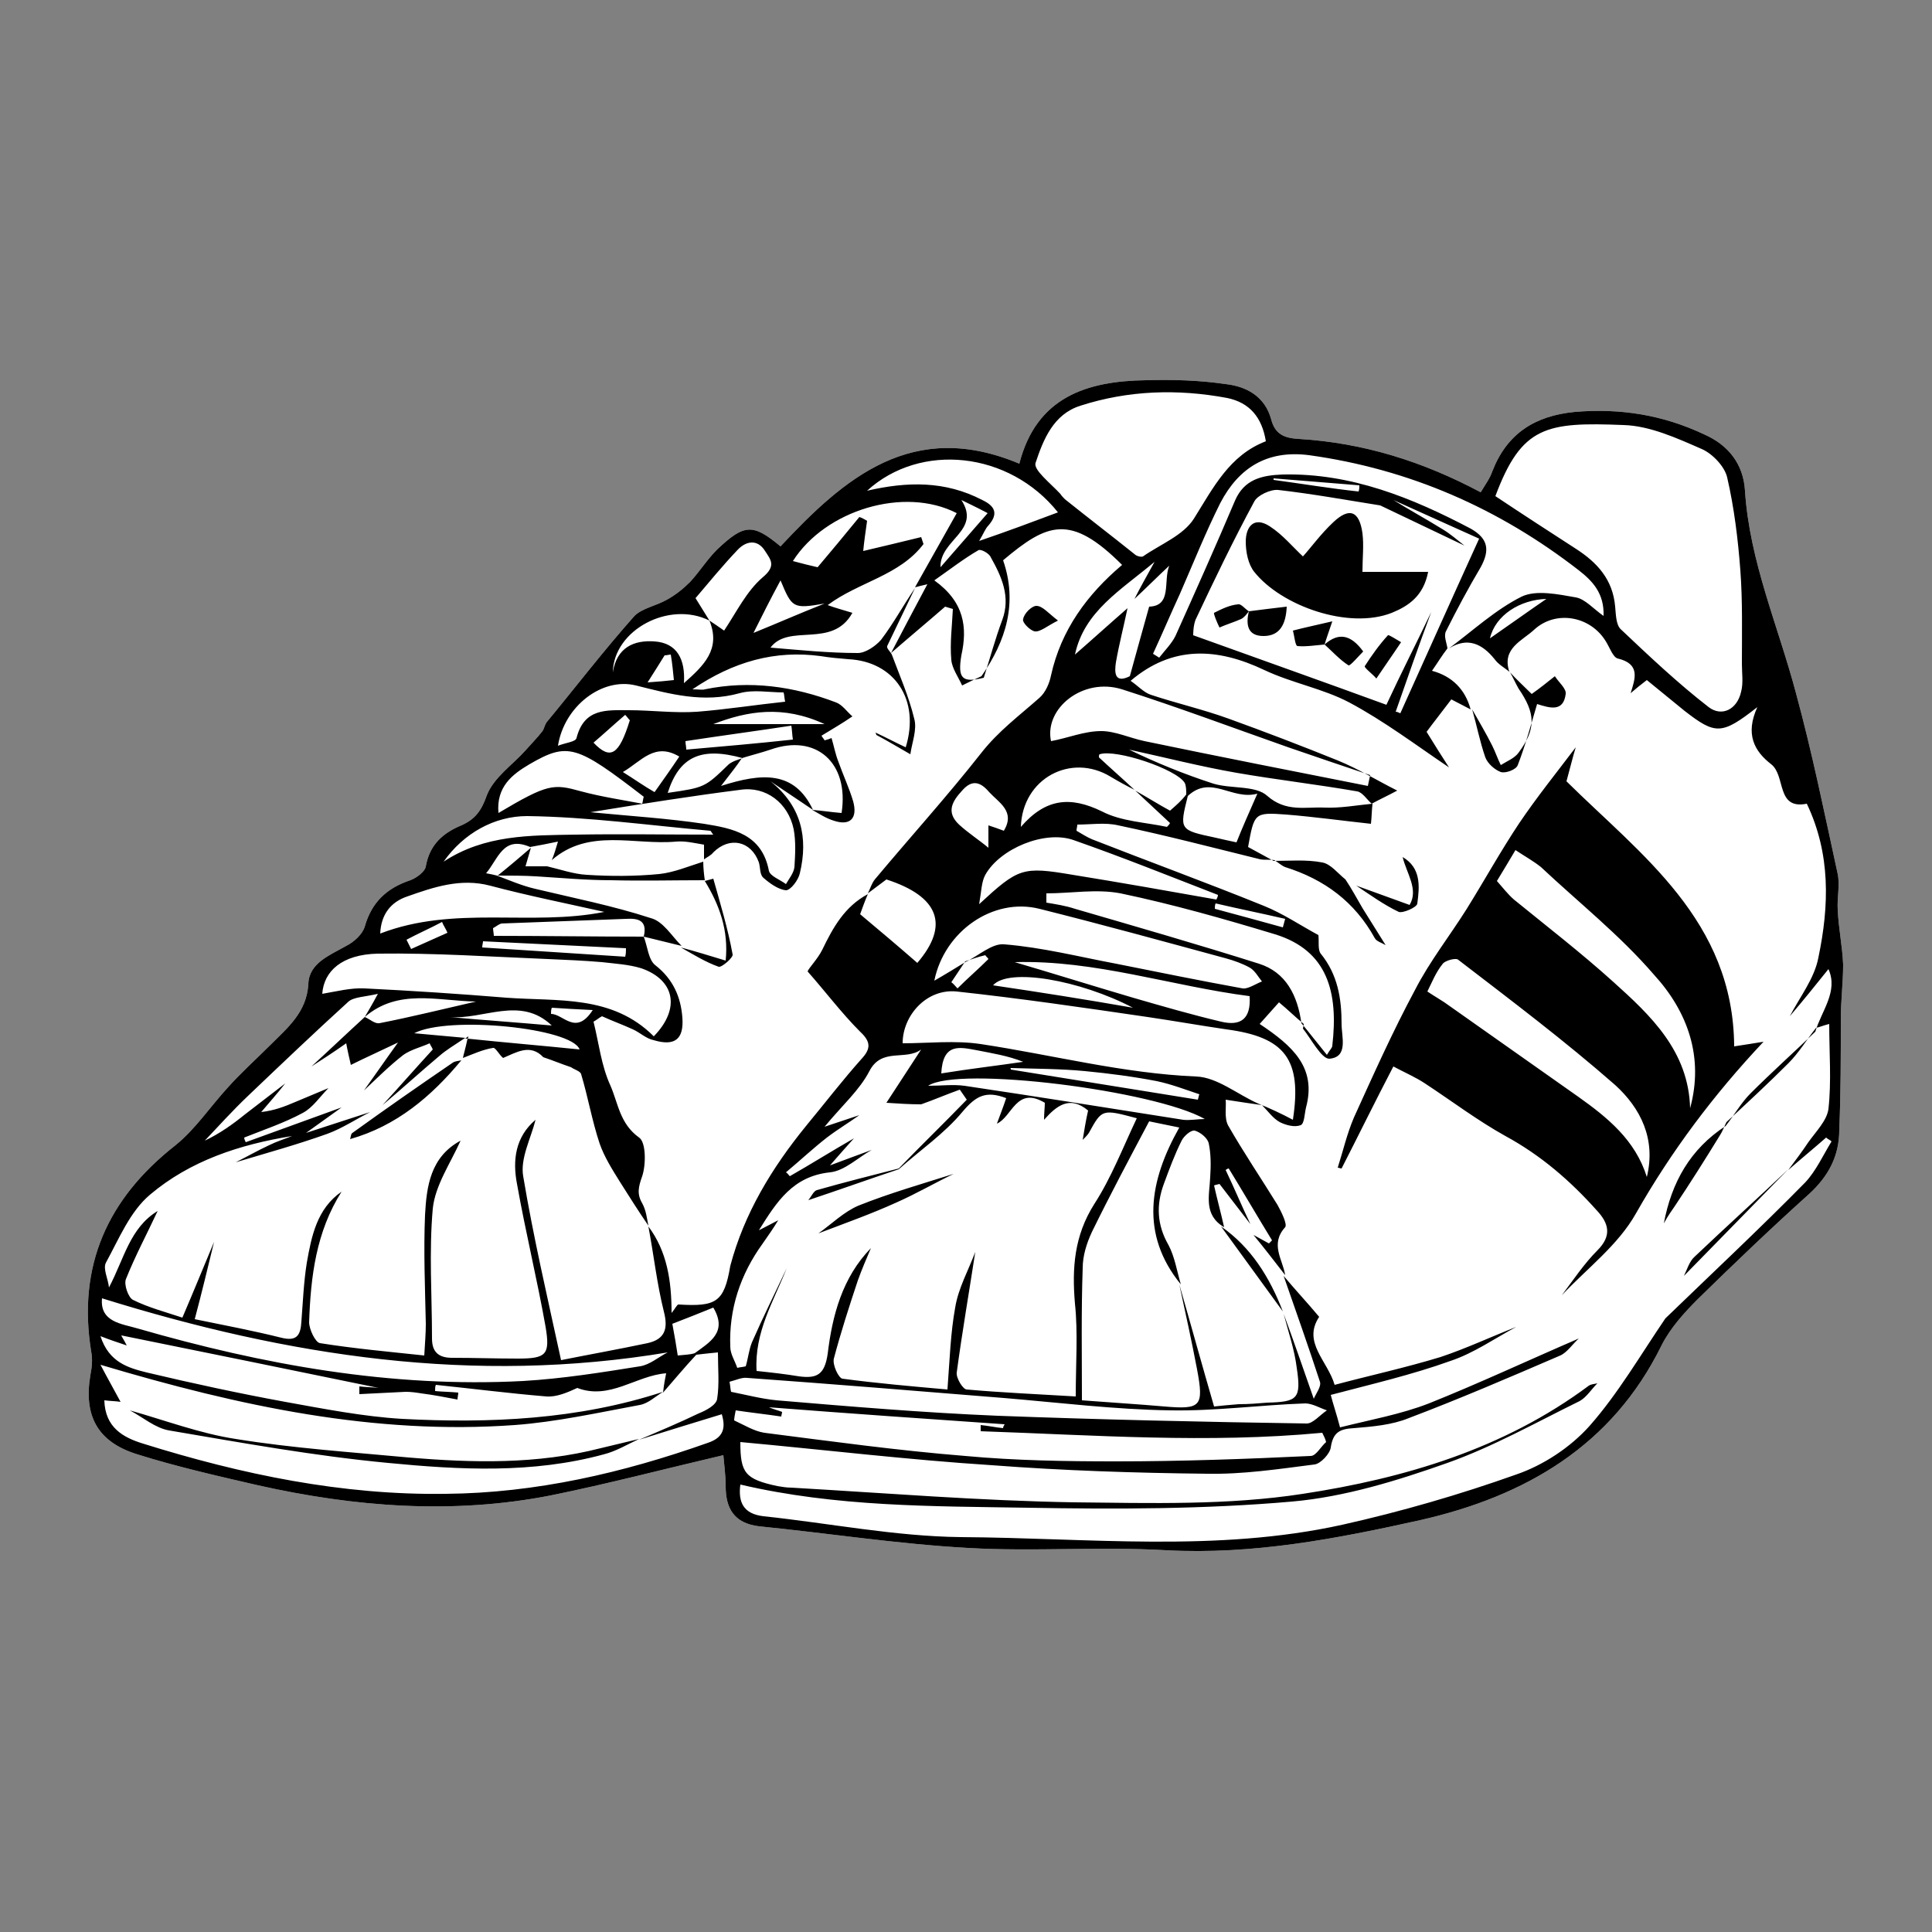
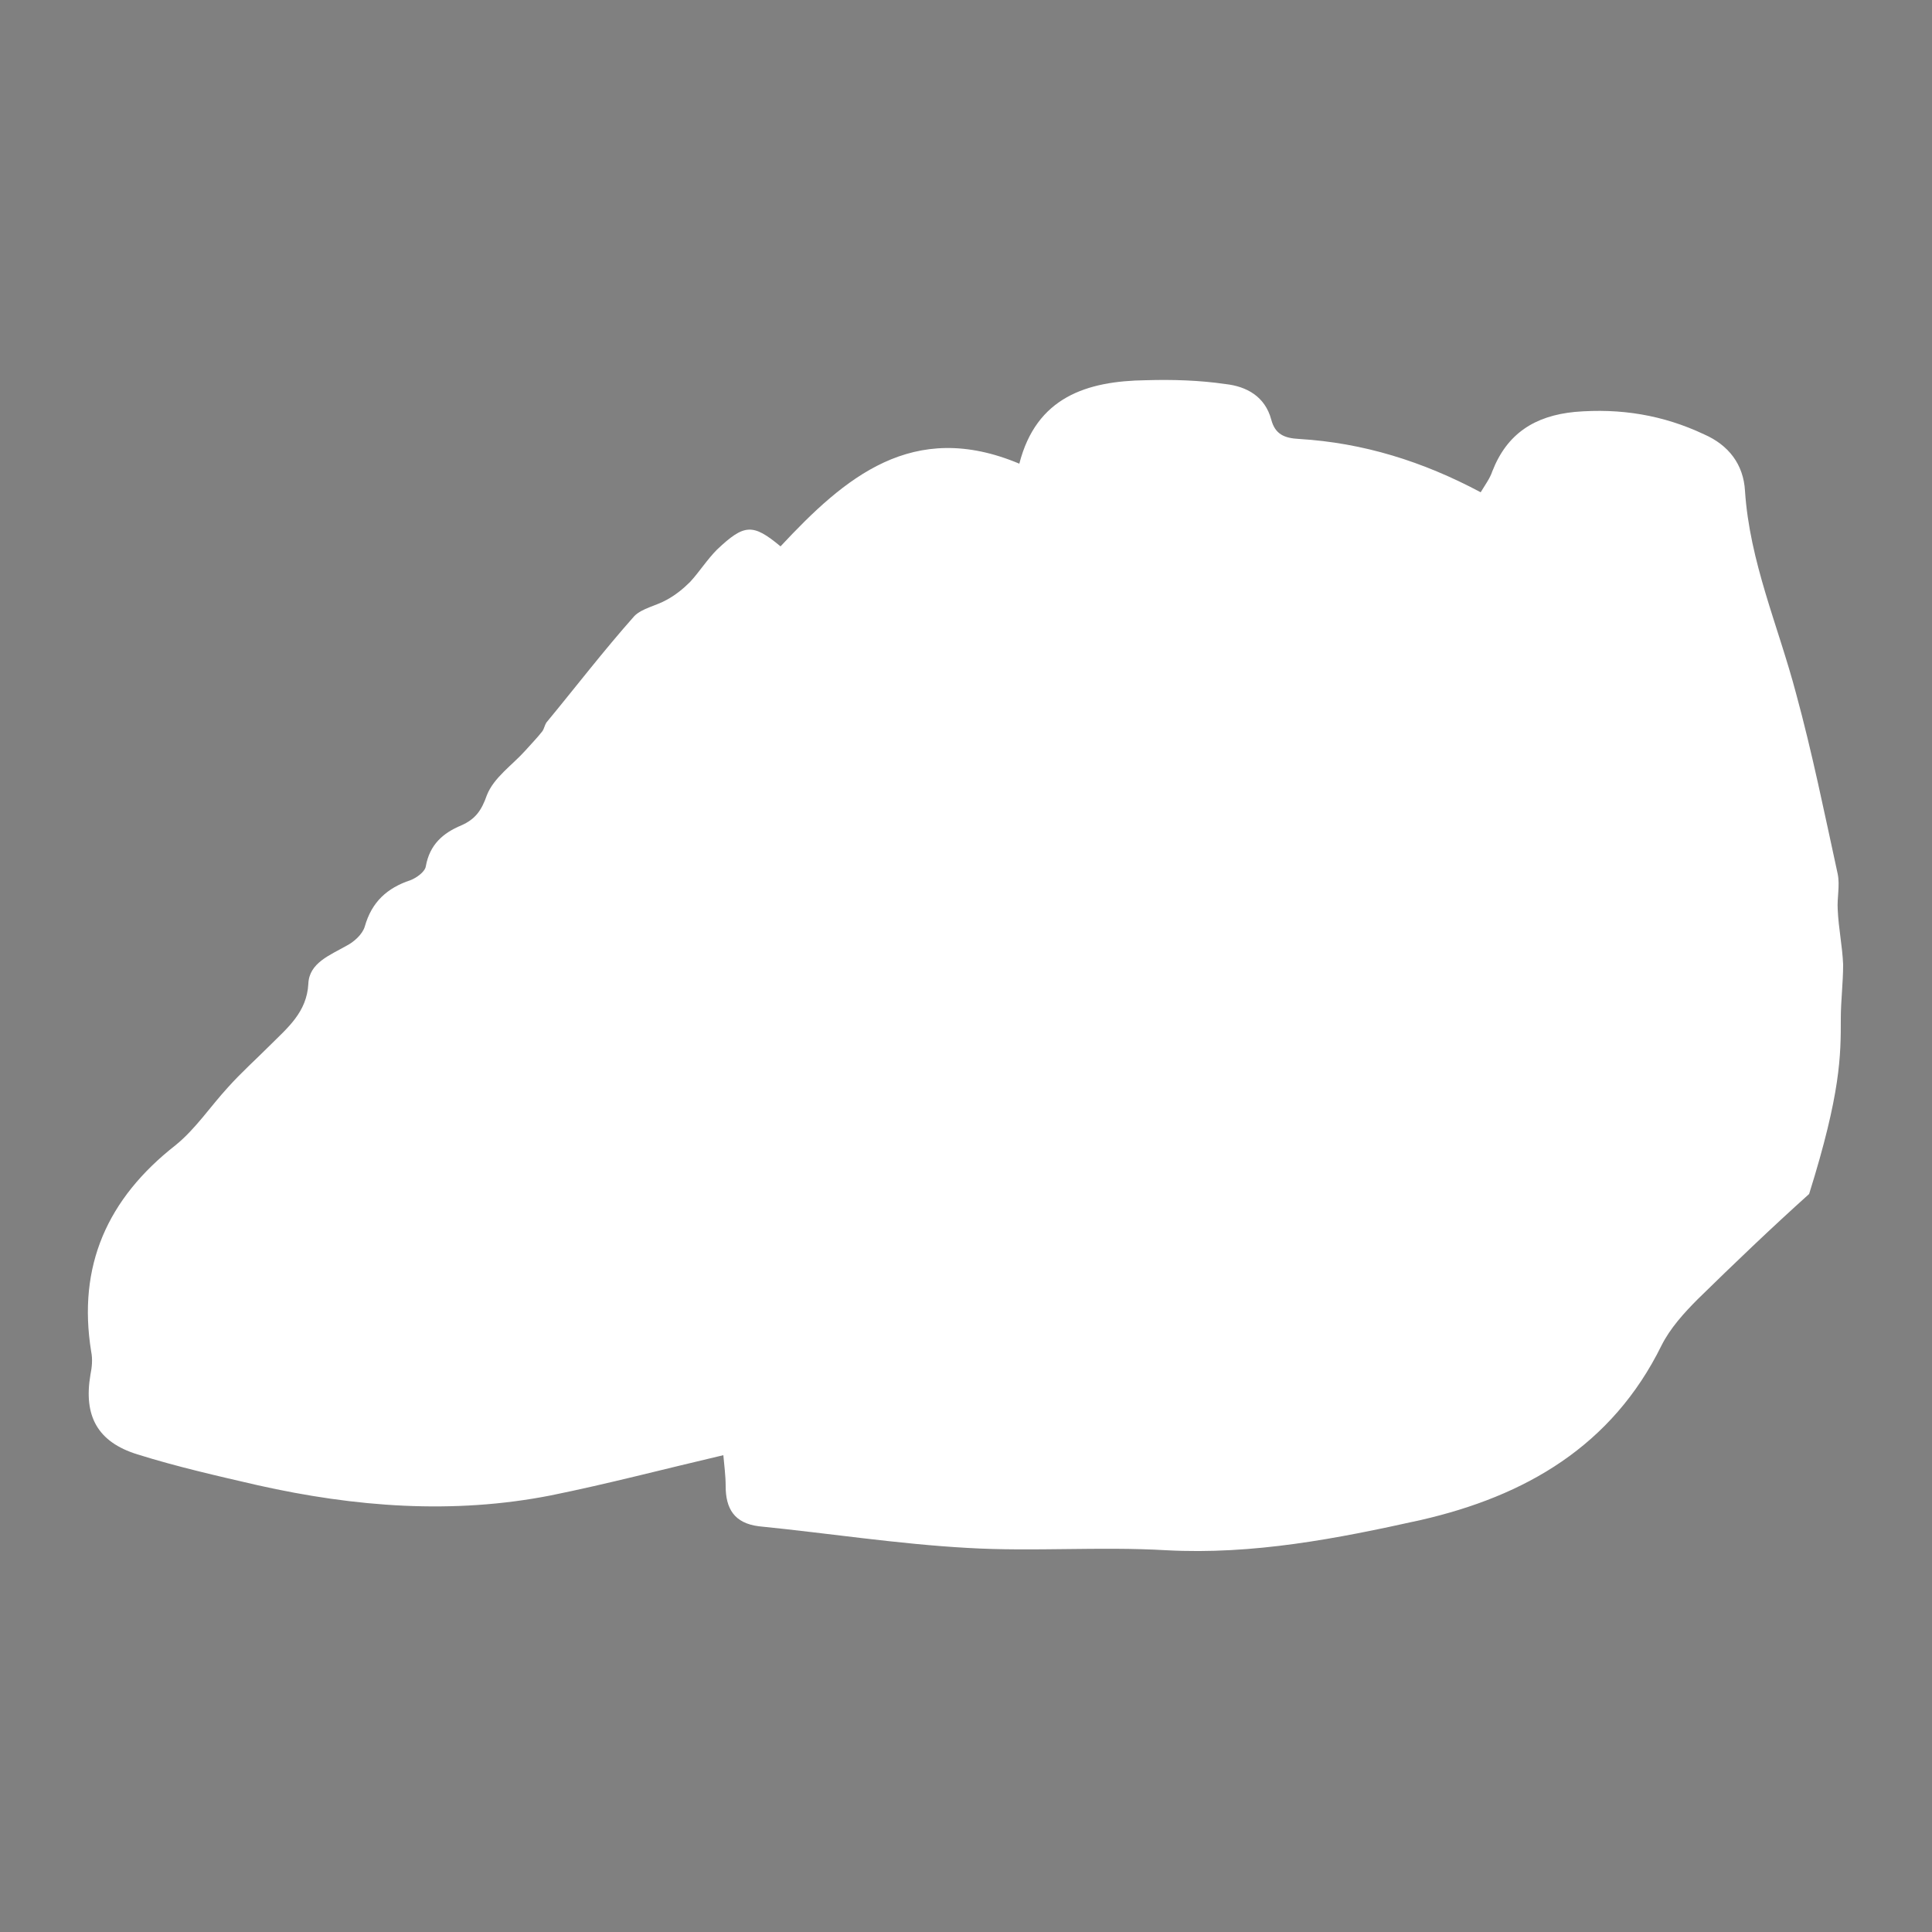
<svg xmlns="http://www.w3.org/2000/svg" version="1.1" id="Layer_1" x="0px" y="0px" viewBox="0 0 250 250" style="enable-background:new 0 0 250 250;" xml:space="preserve">
  <rect x="0" y="0" width="250" height="250" fill="#808080" stroke="none" />
  <style type="text/css">
	.st0{fill:#FFFFFF;}
</style>
  <g id="XMLID_4_">
    <g id="XMLID_21_">
-       <path id="XMLID_22_" class="st0" d="M238.2,131.8c0-2.3,0.3-4.6,0.3-7c-0.1-2.4-0.6-4.7-0.7-7.1c-0.1-1.5,0.3-3.1,0-4.6    c-1.7-7.8-3.3-15.7-5.4-23.4c-2.3-8.7-6-17-6.6-26.2c-0.2-3.4-2.1-5.9-5.3-7.3c-5.3-2.5-10.8-3.4-16.7-2.9    c-5.2,0.5-8.8,2.8-10.7,7.7c-0.3,0.9-0.9,1.7-1.5,2.7c-7.5-4-15.2-6.4-23.5-6.9c-1.9-0.1-3.1-0.6-3.6-2.5c-0.8-3-3.2-4.3-5.9-4.6    c-3.4-0.5-6.9-0.6-10.3-0.5c-7.7,0.1-14.2,2.2-16.4,10.8c-13.8-5.8-22.6,1.8-30.9,10.7c-3.6-3-4.7-2.9-8.2,0.4    c-1.3,1.3-2.3,2.9-3.5,4.2c-0.9,0.9-1.9,1.7-3,2.3c-1.4,0.8-3.2,1.1-4.2,2.1c-4,4.5-7.6,9.2-11.4,13.8c-0.2,0.3-0.3,0.8-0.5,1.1    c-0.7,0.9-1.5,1.7-2.2,2.5c-1.7,1.9-4.1,3.5-5,5.8c-0.7,2-1.5,3.1-3.3,3.9c-2.4,1-4.1,2.5-4.6,5.3c-0.1,0.7-1.2,1.5-2,1.8    c-3,1-5,2.8-5.9,6c-0.3,1-1.4,2-2.4,2.5c-2.1,1.2-4.8,2.2-4.9,4.9c-0.2,3.7-2.7,5.7-5,8c-1.8,1.8-3.7,3.5-5.4,5.4    c-2.3,2.5-4.2,5.4-6.8,7.5c-8.8,6.9-12.7,15.6-10.9,26.7c0.2,1,0.1,2-0.1,3c-0.9,5.3,0.9,8.7,6.1,10.3c5.1,1.6,10.4,2.8,15.6,4    c12.5,2.8,25.2,3.8,37.9,1.3c7.4-1.5,14.6-3.4,22.3-5.2c0.1,1.2,0.3,2.6,0.3,4c0,2.9,1.1,4.8,4.3,5.2c9,0.9,18,2.3,27,2.8    c8.5,0.5,17.1-0.2,25.7,0.3c11.3,0.6,22.1-1.5,32.9-3.9c13.6-3.1,24.8-9.6,31.2-22.6c1.1-2.2,2.9-4.2,4.7-6    c4.7-4.6,9.5-9.2,14.4-13.6c2.5-2.3,3.9-4.9,3.9-8.3C238.2,141.4,238.2,136.6,238.2,131.8z" />
+       <path id="XMLID_22_" class="st0" d="M238.2,131.8c0-2.3,0.3-4.6,0.3-7c-0.1-2.4-0.6-4.7-0.7-7.1c-0.1-1.5,0.3-3.1,0-4.6    c-1.7-7.8-3.3-15.7-5.4-23.4c-2.3-8.7-6-17-6.6-26.2c-0.2-3.4-2.1-5.9-5.3-7.3c-5.3-2.5-10.8-3.4-16.7-2.9    c-5.2,0.5-8.8,2.8-10.7,7.7c-0.3,0.9-0.9,1.7-1.5,2.7c-7.5-4-15.2-6.4-23.5-6.9c-1.9-0.1-3.1-0.6-3.6-2.5c-0.8-3-3.2-4.3-5.9-4.6    c-3.4-0.5-6.9-0.6-10.3-0.5c-7.7,0.1-14.2,2.2-16.4,10.8c-13.8-5.8-22.6,1.8-30.9,10.7c-3.6-3-4.7-2.9-8.2,0.4    c-1.3,1.3-2.3,2.9-3.5,4.2c-0.9,0.9-1.9,1.7-3,2.3c-1.4,0.8-3.2,1.1-4.2,2.1c-4,4.5-7.6,9.2-11.4,13.8c-0.2,0.3-0.3,0.8-0.5,1.1    c-0.7,0.9-1.5,1.7-2.2,2.5c-1.7,1.9-4.1,3.5-5,5.8c-0.7,2-1.5,3.1-3.3,3.9c-2.4,1-4.1,2.5-4.6,5.3c-0.1,0.7-1.2,1.5-2,1.8    c-3,1-5,2.8-5.9,6c-0.3,1-1.4,2-2.4,2.5c-2.1,1.2-4.8,2.2-4.9,4.9c-0.2,3.7-2.7,5.7-5,8c-1.8,1.8-3.7,3.5-5.4,5.4    c-2.3,2.5-4.2,5.4-6.8,7.5c-8.8,6.9-12.7,15.6-10.9,26.7c0.2,1,0.1,2-0.1,3c-0.9,5.3,0.9,8.7,6.1,10.3c5.1,1.6,10.4,2.8,15.6,4    c12.5,2.8,25.2,3.8,37.9,1.3c7.4-1.5,14.6-3.4,22.3-5.2c0.1,1.2,0.3,2.6,0.3,4c0,2.9,1.1,4.8,4.3,5.2c9,0.9,18,2.3,27,2.8    c8.5,0.5,17.1-0.2,25.7,0.3c11.3,0.6,22.1-1.5,32.9-3.9c13.6-3.1,24.8-9.6,31.2-22.6c1.1-2.2,2.9-4.2,4.7-6    c4.7-4.6,9.5-9.2,14.4-13.6C238.2,141.4,238.2,136.6,238.2,131.8z" />
    </g>
  </g>
  <g id="XMLID_1_">
    <g id="XMLID_646_">
-       <path id="XMLID_647_" d="M60.6,134.1c-0.1,0.1-0.3,0.2-0.4,0.3c0.1,0,0.2,0,0.3,0C60.6,134.3,60.6,134.2,60.6,134.1z M238.2,131.8    c0-2.3,0.3-4.6,0.3-7c-0.1-2.4-0.6-4.7-0.7-7.1c-0.1-1.5,0.3-3.1,0-4.6c-1.7-7.8-3.3-15.7-5.4-23.4c-2.3-8.7-6-17-6.6-26.2    c-0.2-3.4-2.1-5.9-5.3-7.3c-5.3-2.5-10.8-3.4-16.7-2.9c-5.2,0.5-8.8,2.8-10.7,7.7c-0.3,0.9-0.9,1.7-1.5,2.7    c-7.5-4-15.2-6.4-23.5-6.9c-1.9-0.1-3.1-0.6-3.6-2.5c-0.8-3-3.2-4.3-5.9-4.6c-3.4-0.5-6.9-0.6-10.3-0.5    c-7.7,0.1-14.2,2.2-16.4,10.8c-13.8-5.8-22.6,1.8-30.9,10.7c-3.6-3-4.7-2.9-8.2,0.4c-1.3,1.3-2.3,2.9-3.5,4.2    c-0.9,0.9-1.9,1.7-3,2.3c-1.4,0.8-3.2,1.1-4.2,2.1c-4,4.5-7.6,9.2-11.4,13.8c-0.2,0.3-0.3,0.8-0.5,1.1c-0.7,0.9-1.5,1.7-2.2,2.5    c-1.7,1.9-4.1,3.5-5,5.8c-0.7,2-1.5,3.1-3.3,3.9c-2.4,1-4.1,2.5-4.6,5.3c-0.1,0.7-1.2,1.5-2,1.8c-3,1-5,2.8-5.9,6    c-0.3,1-1.4,2-2.4,2.5c-2.1,1.2-4.8,2.2-4.9,4.9c-0.2,3.7-2.7,5.7-5,8c-1.8,1.8-3.7,3.5-5.4,5.4c-2.3,2.5-4.2,5.4-6.8,7.5    c-8.8,6.9-12.7,15.6-10.9,26.7c0.2,1,0.1,2-0.1,3c-0.9,5.3,0.9,8.7,6.1,10.3c5.1,1.6,10.4,2.8,15.6,4c12.5,2.8,25.2,3.8,37.9,1.3    c7.4-1.5,14.6-3.4,22.3-5.2c0.1,1.2,0.3,2.6,0.3,4c0,2.9,1.1,4.8,4.3,5.2c9,0.9,18,2.3,27,2.8c8.5,0.5,17.1-0.2,25.7,0.3    c11.3,0.6,22.1-1.5,32.9-3.9c13.6-3.1,24.8-9.6,31.2-22.6c1.1-2.2,2.9-4.2,4.7-6c4.7-4.6,9.5-9.2,14.4-13.6    c2.5-2.3,3.9-4.9,3.9-8.3C238.2,141.4,238.2,136.6,238.2,131.8z M210.1,55c3.4,0.1,6.9,1.7,10.1,3.1c1.4,0.6,3,2.3,3.3,3.7    c0.9,3.9,1.4,8,1.7,12c0.3,4,0.2,8.1,0.2,12.1c0,1.2,0.2,2.5-0.1,3.6c-0.5,2.3-2.5,3.3-4.2,2c-4-3.1-7.7-6.6-11.4-10.1    c-0.6-0.6-0.6-1.9-0.7-2.9c-0.3-3.5-2.3-5.7-5.1-7.5c-3.4-2.2-6.8-4.4-10.4-6.8C196.9,55.1,200.1,54.6,210.1,55z M134,59.9    c1-3,2.3-6.3,5.8-7.4c6.2-2,12.6-2.2,19-1c2.9,0.6,4.5,2.5,5,5.6c-4.7,1.8-6.8,6-9.3,10c-1.4,2.2-4.3,3.3-6.6,4.9    c-0.2,0.1-0.8,0-1.1-0.3c-3-2.4-6-4.7-9-7.1c-0.2-0.2-0.4-0.4-0.6-0.7C135.9,62.5,133.7,60.8,134,59.9z M151.4,104.9    c-1.3-0.7-2.9-1.7-4.5-2.6c1.5,1.4,3,2.8,4.5,4.2c-0.1,0.2-0.2,0.3-0.4,0.5c-2.8-0.6-5.9-0.7-8.4-2c-4.1-2-7.3-1.7-10.5,2    c0.2-6.3,6.5-9.6,11.6-6.5c1,0.6,2.1,1.2,3.1,1.7c-1.5-1.4-3.1-2.8-4.6-4.2c0-0.1,0-0.4,0.1-0.4c2.1-0.7,9.9,1.9,11,3.7    c0.2,0.4,0.2,1,0.2,1.5C152.9,103.6,152.2,104.2,151.4,104.9z M153.7,103c3-2.8,5.7,0.6,9-0.3c-1.1,2.5-1.9,4.3-2.7,6.3    c-1-0.2-1.8-0.4-2.7-0.6C152.6,107.4,152.6,107.4,153.7,103z M162.9,124.7c-7.9-2.5-15.9-4.8-23.8-7.1c-1.2-0.4-2.5-0.6-3.7-0.8    c0-0.4,0-0.8,0-1.2c3.2,0,6.5-0.6,9.6,0c6.7,1.4,13.4,3.3,20,5.3c6.8,2.1,8.2,7.5,7.4,14.4c0,0.3-0.3,0.5-0.7,1.2    c-1.3-1.6-2.3-2.9-3.3-4.1c0,0,0,0,0,0C167.9,128.8,166.4,125.8,162.9,124.7z M162.8,142.8c-2.7-1.2-5.3-3.4-8-3.5    c-9.5-0.4-18.6-2.8-27.9-4.2c-3.3-0.5-6.8-0.1-10.1-0.1c0-3.6,3.1-7.1,7-6.7c8.3,0.9,16.5,2.1,24.7,3.3c3.4,0.5,6.8,1.1,10.2,1.6    c7.6,1,9.8,3.9,8.6,11.7C165.8,144.1,164.3,143.4,162.8,142.8C162.8,142.8,162.8,142.8,162.8,142.8z M139.1,168.7    c0.4,3.8,0.1,7.7,0.1,12c-5-0.3-9.6-0.5-14.1-0.9c-0.5,0-1.4-1.5-1.3-2.2c0.7-5.2,1.6-10.4,2.4-15.6c-0.9,2.4-2.2,4.7-2.6,7.2    c-0.6,3.3-0.7,6.6-1,10.6c-4.5-0.4-9.1-0.8-13.6-1.4c-0.5-0.1-1.3-1.8-1.1-2.6c0.9-3.4,2-6.8,3.1-10.1c0.5-1.4,1.1-2.8,1.7-4.2    c-3.7,3.8-5,8.7-5.6,13.7c-0.4,2.7-1.4,3.2-3.7,2.9c-1.8-0.3-3.6-0.5-5.5-0.7c-0.3-5,2.2-9,3.9-13.3c-1.5,3.2-3.1,6.4-4.5,9.6    c-0.4,1-0.5,2.1-0.8,3.1c-0.4,0.1-0.7,0.1-1.1,0.2c-0.3-0.9-0.9-1.8-0.9-2.7c-0.2-4.9,1.3-9.4,4.2-13.4c0.7-1,1.4-2,2-3    c-0.8,0.4-1.5,0.8-2.5,1.3c2.3-3.7,4.4-7,9.2-7.5c1.9-0.2,3.6-1.9,5.4-2.9c-1.6,0.6-3.3,1.2-5.4,2c1.3-1.5,2.2-2.5,3.1-3.5    c-2.8,1.6-5.5,3.3-8.3,4.9c-0.2-0.2-0.3-0.4-0.5-0.5c1.8-1.5,3.5-3.1,5.3-4.5c1.3-1,2.8-1.9,4.2-2.9c-1.2,0.4-2.4,0.8-4.5,1.5    c2.3-2.8,4.5-4.7,5.8-7.2c1.6-3.1,4.7-1.3,6.7-2.8c-1.5,2.3-3,4.6-4.5,6.9c1.5,0.1,3,0.2,4.5,0.2c1.7-0.6,3.3-1.3,5-1.9    c0.3,0.4,0.6,0.9,0.9,1.3c-2.9,3-5.9,5.9-8.8,8.9c-3.5,0.9-7.1,1.8-10.6,2.8c-0.4,0.1-0.7,0.8-1.1,1.3c3.9-1.3,7.8-2.7,11.7-4    c0,0,0,0,0,0c0,0,0,0,0,0c0,0,0,0,0,0c0,0,0,0,0,0c2.8-2.5,5.9-4.6,8.3-7.5c1.7-2,3-2.7,5.6-1.7c-0.4,1.2-0.8,2.2-1.2,3.3    c2-0.9,2.5-4.9,6.2-2.7c0,0.5-0.1,1.4-0.1,2.2c1.6-1.8,3.3-3.2,5.7-1.2c-0.3,1.3-0.5,2.6-0.7,3.8c0.3-0.3,0.6-0.6,0.8-0.9    c1.7-3.1,1.7-3.1,6.2-1.9c-1.8,3.8-3.3,7.7-5.5,11.1C139,159.9,138.7,164.1,139.1,168.7z M124.8,140.5c-1.5-0.2-3,0-4.7,0    c3.9-2.6,29.3,0.6,35.8,4.3c-0.9,0-1.9,0.2-2.8,0.1C143.6,143.4,134.2,141.9,124.8,140.5z M121.8,138.9c0.2-4,2.4-3.4,4.6-3    c2,0.4,4,0.7,6,1.5C129,137.9,125.5,138.3,121.8,138.9z M140.4,138.6c3.1,0.3,6.2,0.7,9.3,1.3c1.9,0.4,3.7,1.1,5.5,1.7    c-0.1,0.2-0.1,0.4-0.2,0.7c-8.1-1.3-16.1-2.6-24.2-3.9c0-0.1,0-0.2-0.1-0.2C134,138.3,137.3,138.3,140.4,138.6z M123.1,127.1    c0.6-0.9,1.2-1.8,1.8-2.7c0.9-0.3,1.7-0.6,2.6-0.8c0.1,0.2,0.3,0.3,0.4,0.5c-1.3,1.3-2.7,2.5-4,3.8    C123.6,127.6,123.4,127.3,123.1,127.1z M128.5,127.5c2-2.3,11.2-0.7,18.1,2.9C140.3,129.3,134.6,128.4,128.5,127.5z M158,132.2    c-3.8-0.9-7.6-2-11.4-3.1c-5.1-1.5-10.2-3.1-15.3-4.6c10.4-0.3,20.3,3.1,30.4,4.4C161.9,131.9,160.5,132.8,158,132.2z     M160.8,127.9c-5.5-1-10.9-2.1-16.4-3.2c-4.8-0.9-9.5-2.1-14.4-2.5c-1.6-0.2-3.4,1.5-5.1,2.3c0,0,0,0,0,0c-1.3,0.8-2.6,1.6-4,2.4    c1.3-6.4,7.6-10.8,13.6-9.3c8,2,16,4.2,24.1,6.4c1.1,0.3,2.2,0.7,3.1,1.2c0.7,0.4,1.1,1.2,1.6,1.8    C162.5,127.3,161.5,128,160.8,127.9z M124.5,102.3c1.3-1.5,2.4-1.1,3.5,0.2c1.3,1.4,3.4,2.5,1.9,5c-0.8-0.3-1.4-0.5-2-0.7    c0,1,0,2,0,2.9c-1.2-1-2.6-1.9-3.8-3C122.4,105.1,123.2,103.7,124.5,102.3z M166,120c-2.9-0.8-5.8-1.6-8.8-2.4    c0-0.2,0-0.5,0.1-0.7c3,0.7,6,1.3,9,2C166.2,119.3,166.1,119.6,166,120z M157.4,116.4c-6.2-1.1-12.4-2.2-18.6-3.2    c-6.5-1.1-7-0.9-12.1,3.8c0.3-1.7,0.3-2.9,0.8-3.8c1.9-3.4,7.7-5.8,11.4-4.5c6.3,2.2,12.5,4.7,18.7,7.1    C157.6,116,157.5,116.2,157.4,116.4z M142.5,94.6c-2.2,0-4.3,0.9-6.5,1.3c-0.9-4.2,4.1-8.3,9.2-6.7c7.2,2.3,14.4,5,21.5,7.5    c3.5,1.2,7,2.4,10.6,3.6c-0.1,0.5-0.2,0.9-0.3,1.4c-9.6-1.9-19.3-3.8-28.9-5.8C146.2,95.5,144.3,94.6,142.5,94.6z M144.4,85.7    c0.4-2.3,1-4.6,1.5-7c-2.3,2-4.5,4-6.8,6c1.2-5.6,5.9-8.3,10.3-12c-1.1,2-1.9,3.4-2.6,4.8c1.5-1.4,3-2.9,4.5-4.3    c-0.8,2,0.4,5.2-2.6,5.3c-0.9,3.2-1.7,6.1-2.5,9C144.2,88.5,144.2,87,144.4,85.7z M136.9,66.3c-3.2,1.2-6.4,2.4-10.2,3.7    c0.6-1,0.8-1.6,1.2-2c1.3-1.5,0.9-2.5-0.8-3.3c-4.8-2.5-9.7-2.4-14.9-1.2C119.1,57.2,130.6,58.4,136.9,66.3z M120.9,75.1    c2-1.4,3.8-2.8,5.7-3.9c0.3-0.2,1.4,0.4,1.6,0.9c1.4,2.5,2.6,5.1,1.5,8.1c-0.9,2.4-1.6,5-2.4,7.5c-2.8,0.7-3.4,0.1-2.9-2.9    C125.2,81.2,124.8,77.9,120.9,75.1z M124.4,64.7c0.8,0.4,1.9,0.9,3.4,1.7c-2.1,2.4-4,4.6-6.1,7C121.6,69.8,127,68.7,124.4,64.7z     M106.7,78.1c-3.3,1.3-6,2.5-9.2,3.8c1.2-2.4,2.2-4.4,3.5-6.8C102.5,78.7,102.6,78.8,106.7,78.1z M91.8,80.3    c-0.5-0.8-1-1.6-1.8-2.9c1.7-2,3.5-4.2,5.4-6.2c1.1-1.2,2.6-1.5,3.6,0.1c0.7,1.1,1.5,1.9-0.3,3.4c-2.1,1.8-3.4,4.5-5,6.9    C93,81.1,92.4,80.7,91.8,80.3c1.5,3.7-0.7,5.8-3.3,8.1c0.2-3.1-0.9-5.2-3.8-5.4c-2.7-0.2-4.9,0.8-5.4,4    C79.4,81.5,86.6,77.7,91.8,80.3z M87.2,88c-0.9,0.1-1.9,0.2-3.4,0.3c1-1.6,1.6-2.5,2.2-3.5c0.3,0,0.6-0.1,0.8-0.1    C87,85.9,87.1,87,87.2,88z M82.3,88.7c4.4,1.1,8.7,2.3,13.4,1c1.8-0.5,3.8-0.1,5.7-0.1c0.1,0.4,0.1,0.8,0.2,1.2    c-3.8,0.4-7.6,1-11.4,1.3c-2.9,0.2-5.9-0.2-8.8-0.2c-2.9,0-5.8-0.3-6.8,3.6c-0.1,0.5-1.4,0.6-2.4,1C73,91.4,77.9,87.6,82.3,88.7z     M87.9,97.9c-1,1.5-2,2.9-3.2,4.6c-1.4-0.8-2.5-1.6-4.1-2.6C83,98.5,84.7,96,87.9,97.9z M76.8,96.1c1.4-1.2,2.7-2.4,4.1-3.6    c0.2,0.2,0.4,0.5,0.6,0.7C80.1,97.7,79,98.4,76.8,96.1z M95.8,102.2c3.3-0.5,6.2,1.7,6.9,5.1c0.3,1.6,0.2,3.3,0.1,4.9    c-0.1,0.8-0.7,1.5-1.1,2.2c-0.8-0.6-2-1-2.2-1.7c-0.9-4.8-4.7-5.5-8.4-6.1c-4.7-0.7-9.5-1-14.7-1.5C83.2,104,89.5,103,95.8,102.2z     M96.1,98.1c-0.6,0.2-1.3,0.4-1.8,0.8c-3.1,3-3.1,3-7.9,3.7C87.9,97.9,90.7,96.6,96.1,98.1z M88.8,97c0-0.4-0.1-0.7-0.1-1.1    c4.6-0.7,9.1-1.3,13.7-2c0.1,0.6,0.1,1.2,0.2,1.8C98,96.2,93.4,96.6,88.8,97z M92.3,93.7c4.4-1.7,9-2.5,14.4,0    C101.4,93.7,96.7,93.7,92.3,93.7z M68.5,98.9c5-2.9,6.1-2.5,14.8,4.2c-0.1,0.3-0.1,0.6-0.2,0.9c-2.6-0.5-5.3-0.9-7.9-1.6    c-3.6-1-4.3-1-10.7,2.8C64.2,101.8,66.3,100.2,68.5,98.9z M68.2,105.6c7.9,0.1,15.8,1.2,23.7,1.9c0.1,0,0.2,0.3,0.4,0.5    c-6,0-11.9-0.1-17.8,0c-5.9,0.1-11.8,0-17.1,3.5C60,107.8,64,105.6,68.2,105.6z M52.7,116c3.4-1.2,6.9-2.4,10.7-1.4    c4.9,1.3,9.9,2.3,14.8,3.4c-9.5,1.9-19.4-0.9-29,2.8C49.3,118.3,50.6,116.7,52.7,116z M81,122.7c0,0.4,0,0.7-0.1,1.1    c-6.2-0.4-12.3-0.8-18.5-1.2c0-0.3,0.1-0.6,0.1-0.8C68.7,122.1,74.8,122.4,81,122.7z M57.9,120.7c-1.6,0.7-3.1,1.4-4.7,2.1    c-0.2-0.4-0.4-0.8-0.6-1.2c1.5-0.8,3.1-1.5,4.6-2.3C57.4,119.8,57.7,120.2,57.9,120.7z M48.9,123.4c7.3-0.1,14.6,0.4,22,0.7    c2.3,0.1,4.7,0.2,7,0.4c1.7,0.2,3.5,0.3,5.1,0.8c4.3,1.5,5.1,5.2,1.6,8.8c-5.4-5.4-12.4-4.5-19.1-5c-6.1-0.5-12.2-0.9-18.3-1.2    c-1.8-0.1-3.7,0.4-5.5,0.7C41.9,125.7,44.2,123.5,48.9,123.4z M71.3,131.2c0-0.3,0-0.5,0.1-0.8c1.6,0.1,3.1,0.2,5.3,0.3    C74.5,134.1,72.9,131.2,71.3,131.2z M71.4,132.7c-4.5-0.4-8.9-0.7-13.3-1.1C62.6,132,67.3,128.8,71.4,132.7z M13.2,168    c24.1,7.5,48.1,11.2,73.2,7c-1.2,0.6-2.3,1.6-3.6,1.8c-5,0.8-10,1.6-15.1,1.9c-17.1,0.9-33.6-2.1-49.9-6.8    C15.8,171.3,12.9,171.1,13.2,168z M91.6,186.7c-11,3.9-22.3,6.5-33.9,6.6c-13.4,0.2-26.4-2.5-39.2-6.5c-2.6-0.8-4.9-2.1-5-5.6    c0.8,0.1,1.5,0.1,2.1,0.2c-0.8-1.5-1.6-2.9-2.6-4.8c18.1,5.4,35.5,9.1,53.6,7.8c5.4-0.4,10.8-1.6,16.2-2.6c1.1-0.2,2-1.1,3-1.7    c-11,3.6-22.4,4.1-33.8,3.5c-5-0.3-10.1-1.3-15.1-2.2c-6-1.1-12-2.4-17.9-3.8c-2.4-0.6-4.9-1.3-6-4.7c1.3,0.5,2.2,0.8,3.4,1.2    c-0.4-0.8-0.7-1.2-0.7-1.3c10.9,2.2,22.1,4.5,33.3,6.8c-0.8-0.1-1.7-0.1-2.5-0.2c0,0.3,0,0.7,0,1c2-0.1,4-0.2,6-0.3    c0.7,0,1.4,0.1,2,0.2c1.6,0.2,3.1,0.5,4.7,0.8c0-0.3,0.1-0.6,0.1-0.9c-1-0.1-2-0.1-3-0.2c0-0.3,0-0.6,0.1-0.8    c4.8,0.5,9.5,1.1,14.3,1.5c1.3,0.1,2.7-0.5,4-1.1c4.2,1.6,7.6-1.6,11.5-1.9c-0.1,0.5-0.3,1.5-0.4,2.5c1.4-1.6,2.8-3.3,4.3-4.9    c0.9-0.1,1.7-0.2,2.8-0.3c0,2.1,0.2,4.1-0.1,6c-0.1,0.8-1.4,1.5-2.4,1.9c-2.5,1.2-5.1,2.3-7.7,3.4c3.5-1.1,7.1-2.2,10.7-3.3    C93.9,184.7,93.7,186,91.6,186.7z M87.7,175.4c-0.2-1.3-0.4-2.5-0.7-4.1c1.8-0.7,3.6-1.4,5.3-2.1c1.9,3.2-0.5,4.5-2.4,5.9    c0,0,0,0,0,0C89.3,175.3,88.6,175.3,87.7,175.4z M87.8,168.8c-0.2,0-0.4,0.5-0.9,1.1c0-4.2-0.6-8-3-11.2c0.7,3.7,1.1,7.4,2,11    c0.6,2.3,0.1,3.6-2.1,4.1c-3.8,0.8-7.7,1.5-11.2,2.2c-1.8-8.3-3.6-16-4.9-23.8c-0.4-2.3,1-4.9,1.6-7.3c-2.6,2.2-3,5.2-2.4,8.3    c1.1,6.2,2.6,12.3,3.7,18.5c0.6,3.6,0.1,4.1-3.6,4.1c-2.8,0-5.7-0.1-8.5-0.1c-1.7,0-2.6-0.7-2.6-2.5c0-5.6-0.4-11.2,0.1-16.8    c0.3-3,2.3-5.9,3.6-8.8c-3.9,2.1-4.4,5.9-4.6,9.6c-0.2,4.7,0,9.4,0.1,14.1c0,1.2-0.1,2.4-0.2,4.1c-4.7-0.5-9.1-0.9-13.5-1.6    c-0.6-0.1-1.4-1.8-1.4-2.7c0.2-5.9,0.9-11.7,4.2-16.9c-3.2,2.2-3.9,5.8-4.5,9.2c-0.4,2.5-0.5,5-0.7,7.6c-0.1,1.8-0.6,2.6-2.6,2.1    c-3.6-0.9-7.3-1.6-11.2-2.4c0.9-3.4,1.7-6.7,2.5-10c-1.3,3.1-2.6,6.3-4.1,9.8c-2.1-0.7-4.4-1.3-6.4-2.3c-0.6-0.3-1.2-2-0.9-2.7    c1.2-3,2.7-5.8,4.1-8.8c-3.6,2.2-4.3,6.1-6.3,9.9c-0.1-1.1-0.8-2.4-0.4-3.2c1.7-3.1,3.1-6.6,5.7-8.8c5.2-4.4,11.6-6.5,18.4-7.6    c-1,0.4-2,0.7-3,1.2c-1.5,0.7-2.9,1.5-4.3,2.2c4-1.2,8-2.3,11.9-3.7c1.9-0.7,3.7-1.9,5.5-2.8c-2.8,0.9-5.5,1.8-8.3,2.7    c1.5-1.1,3.1-2.2,4.6-3.3c-4.1,1.5-8.3,3-12.4,4.5c-0.1-0.2-0.2-0.4-0.2-0.6c2.5-1,5.2-1.9,7.6-3.2c1.3-0.7,2.2-2.1,3.3-3.2    c-1.4,0.6-2.9,1.2-4.3,1.8c-1.4,0.6-2.7,1.1-4.4,1.3c1-1.2,2.1-2.4,3.1-3.7c-1.7,1.3-3.5,2.7-5.2,4c-1.6,1.3-3.3,2.5-5.2,3.4    c1.8-1.9,3.6-3.9,5.6-5.8c4.3-4.1,8.6-8.2,13-12.2c0.7-0.6,2.1-0.6,3.8-1c-0.8,1.5-1.3,2.3-1.7,3c4.3-3.7,9.3-2.1,14.4-2    c-4.4,1-8.4,2-12.5,2.8c-0.6,0.1-1.2-0.5-1.9-0.8c-2.3,2.1-4.6,4.3-6.9,6.4c1.4-0.9,2.8-1.8,4.5-3c0.2,1.1,0.4,1.9,0.6,2.8    c1.8-0.9,3.6-1.7,6.1-2.9c-1.8,2.5-3.1,4.4-4.4,6.2c1.7-1.6,3.3-3.2,5.1-4.6c1-0.7,2.3-1,3.4-1.5c0.1,0.3,0.3,0.5,0.4,0.8    c-2.2,2.4-4.3,4.8-6.5,7.2c2.5-2.1,4.9-4.3,7.4-6.4c0.8-0.7,1.8-1.3,3.3-2.3c-2.2-0.2-4.4-0.4-6.6-0.6C58,131.4,74,133,75,135.8    c-4.9-0.5-9.7-0.9-14.5-1.4c-0.3,1.4-0.5,2-0.6,2.5c1.3-0.5,2.6-1.1,3.9-1.3c0.3-0.1,0.8,0.9,1.3,1.3c1.7-0.7,3.5-1.9,5.2-0.1    c1.2,0.4,2.4,0.9,3.6,1.3c0.4,0.3,1.2,0.5,1.3,0.9c0.9,3,1.4,6,2.4,9c0.6,1.7,1.6,3.3,2.6,4.9c1.2,1.9,2.4,3.8,3.7,5.7    c-0.2-1-0.3-2-0.8-2.9c-0.7-1.2-0.5-2.1,0-3.5c0.5-1.5,0.5-4.4-0.4-5c-2.5-1.8-2.7-4.4-3.7-6.7c-1.2-2.6-1.5-5.5-2.2-8.3    c0.4-0.2,0.7-0.5,1.1-0.7c1.3,0.6,2.7,1.1,4,1.7c0.9,0.4,1.7,1.2,2.7,1.4c2.7,0.8,3.9-0.1,3.7-2.9c-0.2-2.7-1.2-5-3.5-6.8    c-0.9-0.7-1-2.4-1.5-3.7c-6.5,0-12.9-0.1-19.4-0.1c0-0.3-0.1-0.7-0.1-1c0.4-0.2,0.7-0.5,1.1-0.6c5.4-0.2,10.7-0.4,16.1-0.6    c1.6-0.1,2.8,0.2,2.3,2.3c1.6,0.4,3.3,0.8,4.9,1.2c-1.3-1.3-2.4-3.2-4-3.6c-4.9-1.6-10-2.6-15-3.8c-1.7-0.4-3.3-1.1-4.9-1.7    c-0.4-0.1-0.8-0.2-1.4-0.3c1.6-1.9,2.2-4.9,5.7-3.4c1.1-0.2,2.2-0.4,3.6-0.7c-0.3,1-0.5,1.7-0.8,2.4c4.8-4.2,10.7-1.9,16.1-2.4    c1.2-0.1,2.4,0.2,3.6,0.4c0,0.7,0,1.3,0,1.9c0.4-0.3,0.9-0.5,1.2-0.9c2.1-2.1,4.9-1.5,5.9,1.3c0.2,0.7,0.1,1.6,0.6,2    c0.8,0.7,1.9,1.5,2.9,1.6c0.6,0,1.6-1.3,1.8-2.2c1.1-4.6,0.2-8.7-3.8-11.9c1.8,1.2,3.7,2.5,5.5,3.7c-2.4-5.1-6.6-4.8-11.9-3.1    c1.4-1.8,2.1-2.7,2.7-3.6c1.3-0.4,2.5-0.7,3.7-1.1c5.9-2.1,10.2,1.7,9.2,8.2c-1.3-0.1-2.5-0.3-3.8-0.4c0.9,0.5,1.8,1.1,2.8,1.4    c2.1,0.7,3.1-0.3,2.5-2.5c-0.5-1.7-1.3-3.4-1.9-5.1c-0.4-1-0.6-2.1-0.9-3.1c-0.2,0.1-0.5,0.2-0.9,0.3c-0.1-0.2-0.3-0.4-0.4-0.6    c1.3-0.8,2.7-1.6,4-2.5c-0.7-0.6-1.3-1.5-2.1-1.8c-5.5-2.1-11.2-2.9-17-1.7c-0.3,0.1-0.7,0-1.6,0c5.3-3.6,10.7-5.1,16.6-4.3    c1.2,0.2,2.4,0.3,3.6,0.4c5.9,0.3,9.3,5.2,7.4,11.4c-1.3-0.6-2.6-1.3-3.9-1.9c0,0.1,0.1,0.2,0.1,0.3c1.5,0.8,3,1.7,4.4,2.5    c0.2-1.5,0.9-3.2,0.5-4.6c-0.7-2.9-1.9-5.6-2.9-8.3c-0.2-0.4-0.7-0.8-0.6-1.1c1.2-2.5,2.4-5,3.6-7.5c-1.5,2.2-2.8,4.6-4.4,6.7    c-0.7,0.8-2,1.7-3,1.7c-3.8,0-7.7-0.4-11.3-0.7c2.4-3.2,8,0.2,10.6-4.5c-1.3-0.4-2.1-0.6-3.2-1c4-3,9.3-3.8,12.4-7.9    c-0.1-0.3-0.2-0.6-0.3-0.9c-2.5,0.6-4.9,1.2-7.5,1.8c0.1-1.1,0.3-2.5,0.5-3.9c-0.3-0.2-0.7-0.4-1-0.5c-1.8,2.2-3.7,4.5-5.4,6.5    c-0.9-0.2-2.1-0.5-3.2-0.8c4.2-6.6,14.4-9.7,21.2-6.2c-1.8,3.2-3.6,6.4-5.4,9.6c0.4-0.1,0.7-0.2,1.6-0.4c-1.7,3.2-3.2,6-4.7,8.9    c2.3-2,4.7-4,7-6c0.3,0.1,0.7,0.2,1,0.3c-0.1,2.2-0.4,4.4-0.2,6.6c0.1,1.1,0.9,2.2,1.4,3.3c0.8-0.4,1.6-0.8,2.5-1.2c0,0,0,0,0,0    c0,0,0,0,0,0c0,0,0,0,0,0c0,0,0,0,0,0c3.2-4.6,4.7-9.5,2.8-15c5.7-4.8,8.7-6.1,15.4,0.6c-4.5,3.8-7.9,8.4-9.2,14.3    c-0.2,1-0.7,2.2-1.5,2.9c-2.6,2.3-5.3,4.3-7.5,7.1c-4.4,5.6-9.2,10.9-13.8,16.4c-0.4,0.5-0.6,1.2-0.9,1.8c0.8-0.6,1.6-1.2,2.4-1.8    c6.8,2.2,8.2,5.9,4,10.8c-2.4-2.1-4.9-4.2-7.4-6.3c0.3-0.8,0.6-1.7,1-2.6c-3,1.6-4.5,4.3-5.9,7.2c-0.6,1.2-1.7,2.3-1.9,2.8    c2.3,2.6,4.4,5.4,6.8,7.8c1.4,1.3,1.4,2.2,0.2,3.5c-2.5,2.8-4.8,5.8-7.2,8.7c-4.4,5.4-8,11.3-9.8,18.1    C93.7,168.5,92.7,169.1,87.8,168.8z M94.4,178.8c0.8-0.2,1.6-0.6,2.3-0.5c11.1,0.8,22.1,1.7,33.2,2.6c7.2,0.6,14.4,1.5,21.6,1.6    c5.8,0.1,11.6-0.7,17.4-0.9c0.9,0,1.9,0.6,2.8,0.9c-0.9,0.6-1.8,1.7-2.6,1.7c-13.3-0.2-26.7-0.5-40-1c-9.6-0.4-19.1-1.2-28.6-2    c-2-0.2-3.9-0.7-5.9-1.1C94.5,179.7,94.5,179.3,94.4,178.8z M95.2,182.5c2,0.3,3.9,0.5,5.9,0.8c0-0.2,0.1-0.4,0.1-0.6    c-0.5-0.2-1-0.3-1.7-0.6c10.3,0.8,20.4,1.5,30.5,2.2c-0.1,0.2-0.2,0.3-0.2,0.5c-1-0.1-1.9-0.3-2.9-0.4c0,0.3,0,0.6,0,0.8    c14.7,0.5,29.4,1.6,44.2,0.2c0.2,0.4,0.4,0.8,0.5,1.2c-0.7,0.6-1.3,1.8-2,1.8c-8.4,0.4-16.8,0.7-25.2,0.7c-6.5,0-13-0.1-19.5-0.7    c-8.7-0.7-17.4-1.9-26-3c-1.3-0.2-2.6-1-3.9-1.6C95,183.5,95.1,183,95.2,182.5z M216.7,156.1c2-3,3.9-6,5.8-9.1    c0.4-0.6,0.6-1.2,0.9-1.8c2.7-2.5,5.4-5,8-7.6c1.4-1.4,2.4-3.1,3.6-4.6c0.5-0.1,0.9-0.3,1.7-0.5c0,3.7,0.3,7.4-0.1,11    c-0.2,1.5-1.6,2.9-2.6,4.3c-0.8,1.2-1.7,2.4-2.6,3.6c1.6-1.4,3.3-2.8,4.9-4.2c0.2,0.2,0.5,0.3,0.7,0.5c-1.1,1.8-2,3.8-3.4,5.3    c-5.9,6-12,11.7-18.1,17.6c-3.2,4.7-6.1,9.7-9.8,13.9c-2.5,2.8-6,5.1-9.5,6.3c-7.3,2.6-14.9,4.8-22.5,6.5    c-16.3,3.6-32.9,1.7-49.4,1.6c-8.5-0.1-17-1.8-25.5-2.7c-2.6-0.3-3.3-1.8-3-4.1c12.4,2.9,24.8,2.8,37.2,3    c11.4,0.2,22.8,0.2,34.2-0.8c6.8-0.6,13.6-2.7,20.1-5c5.9-2.1,11.4-5.2,17.1-8c0.9-0.5,1.5-1.5,2.3-2.3c-0.4,0.1-0.8,0.1-1.1,0.3    c-11,8.2-23.9,12-37,14c-9.7,1.5-19.7,1.2-29.6,1.1c-12.2-0.2-24.4-1.2-36.6-1.9c-0.6,0-1.2-0.1-1.8-0.2c-4.2-0.9-4.8-1.7-4.8-5.7    c10.9,1,21.7,2.3,32.6,3c9.2,0.7,18.5,1,27.7,1.1c4.7,0.1,9.3-0.6,14-1.2c0.8-0.1,2-1.4,2.1-2.2c0.3-2,1.2-2.4,3-2.5    c2.4-0.2,4.9-0.4,7.1-1.3c6.6-2.5,13.1-5.3,19.6-8.1c0.9-0.4,1.6-1.5,2.4-2.2c-6.5,2.8-12.9,5.8-19.4,8.4    c-3.6,1.4-7.5,2.1-11.5,3.1c-0.5-1.9-0.9-3-1.2-4.2c5.3-1.4,10.5-2.6,15.5-4.4c3-1,5.7-2.9,8.5-4.4c-3.3,1.3-6.5,2.8-9.8,3.9    c-4.6,1.4-9.2,2.4-13.7,3.6c-0.9-3.1-4.2-5.5-2-8.8c-1.5-1.8-3.1-3.5-4.6-5.3c1.6,4.6,3.2,9.1,4.7,13.7c0.2,0.6-0.5,1.5-0.8,2.2    c-1.4-4-2.6-7.5-3.9-11c0.6,2.3,1.4,4.6,1.7,7c0.6,4,0.1,4.4-3.8,4.5c-1.2,0.1-2.4,0.2-3.7,0.2c-1.2,0.1-2.4,0.2-3.2,0.3    c-1.6-5.5-3-10.6-4.5-15.8c0.8,3.7,1.6,7.3,2.3,11c0.9,4.8,0.5,5.2-4.2,4.8c-3.4-0.3-6.8-0.5-10.7-0.8c0-5.8-0.1-11.5,0.1-17.1    c0-1.6,0.5-3.2,1.2-4.7c2.3-4.7,4.8-9.4,7.4-14.3c0.9,0.2,2,0.4,3.9,0.8c-3.9,6.9-5.1,13.8,0.2,20.3c-0.5-1.7-0.8-3.6-1.6-5.1    c-1.5-2.6-1.6-5.2-0.6-7.9c0.7-1.9,1.4-3.8,2.3-5.6c0.3-0.6,1.2-1.4,1.7-1.3c0.7,0.2,1.6,0.9,1.8,1.6c0.3,1.4,0.3,2.9,0.2,4.4    c-0.1,2.4-0.9,4.9,1.8,6.5c-0.4-1.8-0.9-3.6-1.3-5.4c0.2-0.1,0.4-0.1,0.7-0.2c1.3,1.7,2.7,3.5,4,5.2c-1.1-2.3-2.1-4.7-3.2-7    c0.1-0.1,0.3-0.2,0.4-0.2c1.9,3.1,3.7,6.2,5.6,9.3c-0.1,0.1-0.3,0.3-0.4,0.4c-0.7-0.4-1.3-0.7-2-1.1c1.4,1.7,2.7,3.4,4.1,5.2    c-0.3-2-2-4,0-6.2c0.3-0.4-0.5-2-1-2.9c-2.1-3.4-4.4-6.8-6.4-10.3c-0.5-1-0.2-2.4-0.3-3.3c1.9,0.3,3.3,0.5,4.7,0.7    c0.8,0.8,1.4,1.7,2.3,2.2c0.8,0.4,1.9,0.7,2.7,0.4c0.5-0.2,0.5-1.5,0.7-2.3c1.4-5.2-1.8-8-6-10.8c0.9-1,1.7-1.9,2.5-2.8    c1.1,0.9,2.1,1.9,3.2,2.8c0,0.2-0.1,0.5-0.1,0.6c1.1,1.4,2.4,3.9,3.4,3.9c2.5-0.2,1.6-2.8,1.6-4.5c0-3.3-0.5-6.4-2.7-9.1    c-0.4-0.5-0.2-1.6-0.3-2.4c-2.4-1.3-4.6-2.8-7.1-3.8c-7.4-3-14.8-5.7-22.2-8.6c-0.7-0.3-1.3-0.7-2-1.1c0-0.3,0.1-0.5,0.1-0.8    c1.8,0,3.6-0.3,5.3,0.1c6.2,1.3,12.3,2.9,18.4,4.4c0.6,0.1,1.2,0,1.8,0.1c0.5,0.3,0.9,0.7,1.4,0.9c5.1,1.6,9,4.5,11.6,9.2    c0.2,0.4,0.9,0.6,1.4,0.9c-1-1.6-2-3.2-3-4.8c-0.7-1.2-1.4-2.5-2.2-3.7c-1-0.8-1.9-2-3-2.2c-2.1-0.4-4.2-0.2-6.3-0.2c0,0,0,0,0,0    c-1.1-0.6-2.2-1.2-3.3-1.8c0.8-4.4,0.8-4.5,4.9-4.2c3.7,0.3,7.3,0.8,11,1.2c0.1-0.9,0.1-1.7,0.2-2.6c-2.1,0.2-4.2,0.6-6.3,0.5    c-2.4-0.1-4.9,0.6-7.3-1.5c-1.5-1.4-4.7-0.9-7-1.6c-3.7-1.2-7.4-2.7-10.9-4.4c4.6,1,9.3,2.2,13.9,3c5.2,0.9,10.4,1.5,15.6,2.4    c0.7,0.1,1.3,1.1,1.9,1.6c1.1-0.6,2.2-1.1,3.3-1.7c-2.6-1.3-5-2.8-7.7-3.9c-4.7-1.9-9.4-3.7-14.1-5.4c-3.3-1.2-6.8-2-10.1-3.1    c-0.9-0.3-1.7-1.2-2.6-1.8c5.4-4.6,11.2-4.3,17.3-1.4c3.6,1.7,7.6,2.4,11,4.2c4.5,2.4,8.6,5.5,12.9,8.4c-0.9-1.4-1.8-2.8-2.9-4.6    c0.8-1.1,2-2.6,3.2-4.2c1,0.5,1.7,0.9,2.5,1.3c-0.7-2.6-2.4-4.3-5-5c0.7-1,1.3-2,2-2.9c-0.1-0.7-0.5-1.6-0.2-2.2    c1.4-2.8,2.9-5.6,4.5-8.3c1.2-2.2,1-3.7-1.3-5c-7.6-4-15.5-7.2-24.3-7c-2.7,0.1-5,0.6-6.2,3.4c-2.5,5.9-5.1,11.7-7.7,17.5    c-0.5,1-1.4,1.9-2.1,2.8c-0.3-0.2-0.5-0.3-0.8-0.5c1.2-2.6,2.3-5.2,3.5-7.8c1.7-3.9,3.3-7.9,5.2-11.7c2.4-4.6,6.1-6.9,11.5-6.2    c13,1.8,24.6,6.9,34.9,14.9c1.8,1.4,3.3,3,3.2,5.9c-1.3-0.9-2.4-2.2-3.6-2.4c-2.3-0.4-5.1-1-7-0.1c-3.4,1.7-6.3,4.4-9.4,6.7    c2.4-1.5,4.3-0.6,5.9,1.4c0.5,0.7,1.3,1.1,2,1.7c0.4,0.7,0.7,1.4,1.1,2.1c2.2,3.2,2.3,5.2,0,8.3c-0.5,0.7-1.5,1.1-2.3,1.6    c-0.4-0.8-0.7-1.7-1.1-2.5c-0.8-1.6-1.7-3.1-2.6-4.7c0.6,2.1,1,4.2,1.7,6.2c0.3,0.8,1.2,1.6,2,1.9c0.6,0.2,2-0.3,2.2-0.9    c1-2.6,1.7-5.2,2.5-7.9c1.6,0.5,3.4,1.1,3.7-1.3c0.1-0.7-0.9-1.5-1.4-2.3c-1,0.8-2,1.6-3,2.3c-1-1-2-1.9-2.9-2.9    c-1-3,1.7-4,3.2-5.4c2.8-2.6,7.3-1.8,9.3,1.5c0.5,0.8,0.9,2,1.5,2.2c3,0.7,2.3,2.6,1.7,4.5c0.7-0.6,1.3-1.1,2.1-1.7    c1.6,1.3,3.3,2.7,4.9,4c4,3.1,4.8,3.1,9.4-0.5c-1.6,3.5-0.4,5.7,1.8,7.4c1.9,1.5,0.6,5.9,4.6,5.1c3.1,6.5,2.9,13.2,1.5,19.9    c-0.5,2.7-2.4,5.1-3.7,7.6c1.7-2,3.4-4.1,5-6.1c1.3,2.9-0.9,5.4-1.7,8.1c-2.8,2.7-5.7,5.3-8.4,8c-1.2,1.2-2.1,2.8-3.2,4.2    c-4.6,3-7,7.3-8,12.6C215.9,157.2,216.3,156.7,216.7,156.1z M165.4,63.4c4.4,0.5,8.8,1.3,13.2,2c0,0,0,0,0,0    c3.6,1.7,7.3,3.5,10.9,5.2c-0.9-0.7-1.8-1.5-2.8-2.1c-2.1-1.3-4.3-2.5-6.4-3.8c3.8,1.7,7.5,3.4,11.1,5    c-3.6,7.9-6.9,15.3-10.2,22.6c-0.2-0.1-0.4-0.2-0.6-0.2c1.5-4.3,3-8.6,4.6-12.9c-1.9,4-3.9,7.9-5.8,12c-8.2-3-16.4-5.9-25-9    c0-0.2,0-1.2,0.3-2c2.4-5.1,4.9-10.3,7.6-15.3C162.7,64.1,164.4,63.3,165.4,63.4z M164.8,62.1c0-0.1,0-0.1,0-0.2    c3.7,0.3,7.4,0.6,11.1,0.9c0,0.3,0,0.5-0.1,0.8C172.1,63.2,168.5,62.6,164.8,62.1z M200.1,77.5c-2.2,1.5-4.7,3.3-7.3,5.1    C193.5,79.6,196.7,77.6,200.1,77.5z M224.4,135.4c-0.1-16.3-12.1-24.8-21.7-34.3c0.5-1.8,0.8-3.1,1.2-4.4c-2.5,3.3-5,6.4-7.3,9.8    c-2.4,3.6-4.5,7.4-6.8,11.1c-2.2,3.5-4.8,6.8-6.7,10.5c-2.9,5.4-5.4,11-7.9,16.5c-0.9,2.1-1.4,4.3-2.1,6.5c0.2,0,0.3,0.1,0.5,0.1    c2.2-4.3,4.3-8.6,6.7-13.2c1.5,0.8,2.9,1.4,4.1,2.2c3.5,2.3,6.8,4.8,10.4,6.8c4.6,2.5,8.4,5.8,11.8,9.6c1.6,1.7,2,3.3,0.1,5.2    c-1.7,1.7-3.1,3.8-4.6,5.8c3.3-3.5,7.3-6.5,9.6-10.6c4.6-8.1,10.1-15.4,16.5-22.2C226.9,135,225.8,135.2,224.4,135.4z     M213.1,152.3c-1.5-4.8-5.1-7.7-8.9-10.4c-5.8-4.1-11.5-8.1-17.3-12.2c-0.6-0.4-1.3-0.8-2.2-1.4c0.6-1.2,1.1-2.5,2-3.6    c0.3-0.4,1.7-0.8,2-0.5c6.9,5.3,13.8,10.5,20.3,16.2C212.3,143.4,214.3,147.4,213.1,152.3z M218.7,143.4c-0.2-7.4-5.1-12-10-16.4    c-4.1-3.7-8.5-7.1-12.8-10.6c-0.8-0.7-1.4-1.5-2.2-2.4c0.8-1.3,1.5-2.5,2.4-4c1.2,0.8,2.3,1.4,3.3,2.2c4.9,4.6,10.2,8.8,14.6,13.9    C218.4,130.9,220.5,136.8,218.7,143.4z M183.4,116.9c0.3-2.2,0.5-4.6-1.9-6c0.5,2.1,2.1,4.2,0.9,6.2c-2.5-0.9-4.7-1.7-6.9-2.5    c1.8,1.2,3.6,2.5,5.5,3.4C181.5,118.2,183.4,117.4,183.4,116.9z M91,111.5c-1.9,0.6-3.8,1.4-5.7,1.6c-3.1,0.3-6.3,0.3-9.4,0.1    c-1.7-0.1-3.4-0.7-5.1-1.1c-0.9,0-1.8,0-2.8,0c0.3-1,0.5-1.7,0.7-2.4c-1.4,1.2-2.8,2.4-4.3,3.6c1.7,0,3.4,0,5,0.1    c3.2,0.2,6.5,0.5,9.7,0.5c4,0.1,8.1,0,12.1,0C91.1,113.2,91,112.3,91,111.5z M92.3,113.7c-0.4,0.1-0.7,0.2-1.1,0.3    c1.9,3.1,3.1,6.4,2.7,10.3c-2-0.6-3.9-1.2-5.8-1.7c1.6,0.9,3.2,1.9,4.9,2.5c0.4,0.1,1.9-1.2,1.8-1.6    C94.2,120.2,93.2,116.9,92.3,113.7z M133.9,81.7c0.7,0.1,1.6-0.7,3-1.4c-1.3-1-2-1.9-2.8-1.9c-0.6,0-1.6,1-1.7,1.7    C132.2,80.5,133.3,81.6,133.9,81.7z M219.3,162.6c-0.7,0.6-1,1.7-1.4,2.5c4.5-4.6,9-9.2,13.5-13.8    C227.4,155.1,223.3,158.8,219.3,162.6z M161.2,70.1c0,1.3,0.3,2.9,1.1,3.9c3.5,4.4,12.2,7.5,17.8,5.3c2.2-0.9,4.1-2.2,4.7-5.3    c-2.9,0-5.6,0-8.5,0c0-1.8,0.2-3.4,0-5c-0.4-2.9-1.7-3.4-3.8-1.4c-1.6,1.5-2.9,3.3-3.9,4.4c-1.3-1.2-2.6-2.8-4.3-3.9    C162.3,66.8,161.2,68.1,161.2,70.1z M176.6,86.2c-0.1,0.2,1,1,1.5,1.6c1-1.5,2-2.9,3.2-4.7c-0.7-0.4-1.6-1-1.7-0.9    C178.5,83.4,177.5,84.8,176.6,86.2z M161.6,79.1C161.6,79.1,161.6,79.1,161.6,79.1C161.6,79.1,161.6,79.1,161.6,79.1    C161.6,79.1,161.7,79.1,161.6,79.1C161.7,79.1,161.7,79.1,161.6,79.1C161.7,79,161.6,79.1,161.6,79.1z M163.5,82.3    c2.1,0,2.9-1.5,3-3.8c-1.8,0.2-3.3,0.4-4.9,0.6C161.2,80.8,161.4,82.3,163.5,82.3z M167.3,81.6c0.2,0.7,0.3,2,0.6,2    c1.1,0.1,2.3-0.1,3.5-0.2c0.2-0.7,0.5-1.5,1-3C170.3,80.9,168.8,81.2,167.3,81.6z M171.4,83.4c1,0.9,2,2,3.1,2.7    c0.2,0.1,1.3-1.2,1.9-1.8C174.8,82.1,173.2,81.8,171.4,83.4z M171.4,83.4L171.4,83.4C171.4,83.4,171.4,83.4,171.4,83.4    C171.4,83.4,171.4,83.4,171.4,83.4C171.4,83.4,171.4,83.4,171.4,83.4C171.4,83.4,171.4,83.4,171.4,83.4    C171.4,83.4,171.4,83.4,171.4,83.4z M157.1,79.3c-0.1,0.1,0.4,1.3,0.7,1.9c0.9-0.4,1.9-0.7,2.8-1.1c0.4-0.2,0.7-0.6,1-1    c-0.5-0.3-1-1-1.4-0.9C159.1,78.3,158.1,78.8,157.1,79.3z M77.7,187.4c-8.2,2.1-16.5,1.9-24.8,1.2c-7.5-0.7-15-1.2-22.4-2.4    c-4.6-0.7-9.1-2.4-13.7-3.7c1.7,0.9,3.3,2.3,5.1,2.6c9.4,1.6,18.8,3.3,28.3,4.2c9.3,0.9,18.7,1.4,27.9-1.1c1.6-0.4,3.1-1.3,4.6-2    C81,186.6,79.4,187,77.7,187.4z M45.6,146.6c-0.2,0.1-0.2,0.5-0.3,0.8c6-1.7,10.5-5.5,14.4-10.2c-0.4,0.1-0.8,0.1-1.1,0.3    C54.2,140.5,49.9,143.5,45.6,146.6z M158,158.7c2.7,3.7,5.3,7.3,8,11C164.3,165.3,161.9,161.4,158,158.7z M105.9,159.6    c3.4-1.3,6.8-2.5,10.1-4c2.5-1.1,4.9-2.5,7.4-3.7c-4.1,1.3-8.3,2.5-12.3,4.1C109.2,156.8,107.6,158.4,105.9,159.6z" />
-     </g>
+       </g>
  </g>
</svg>